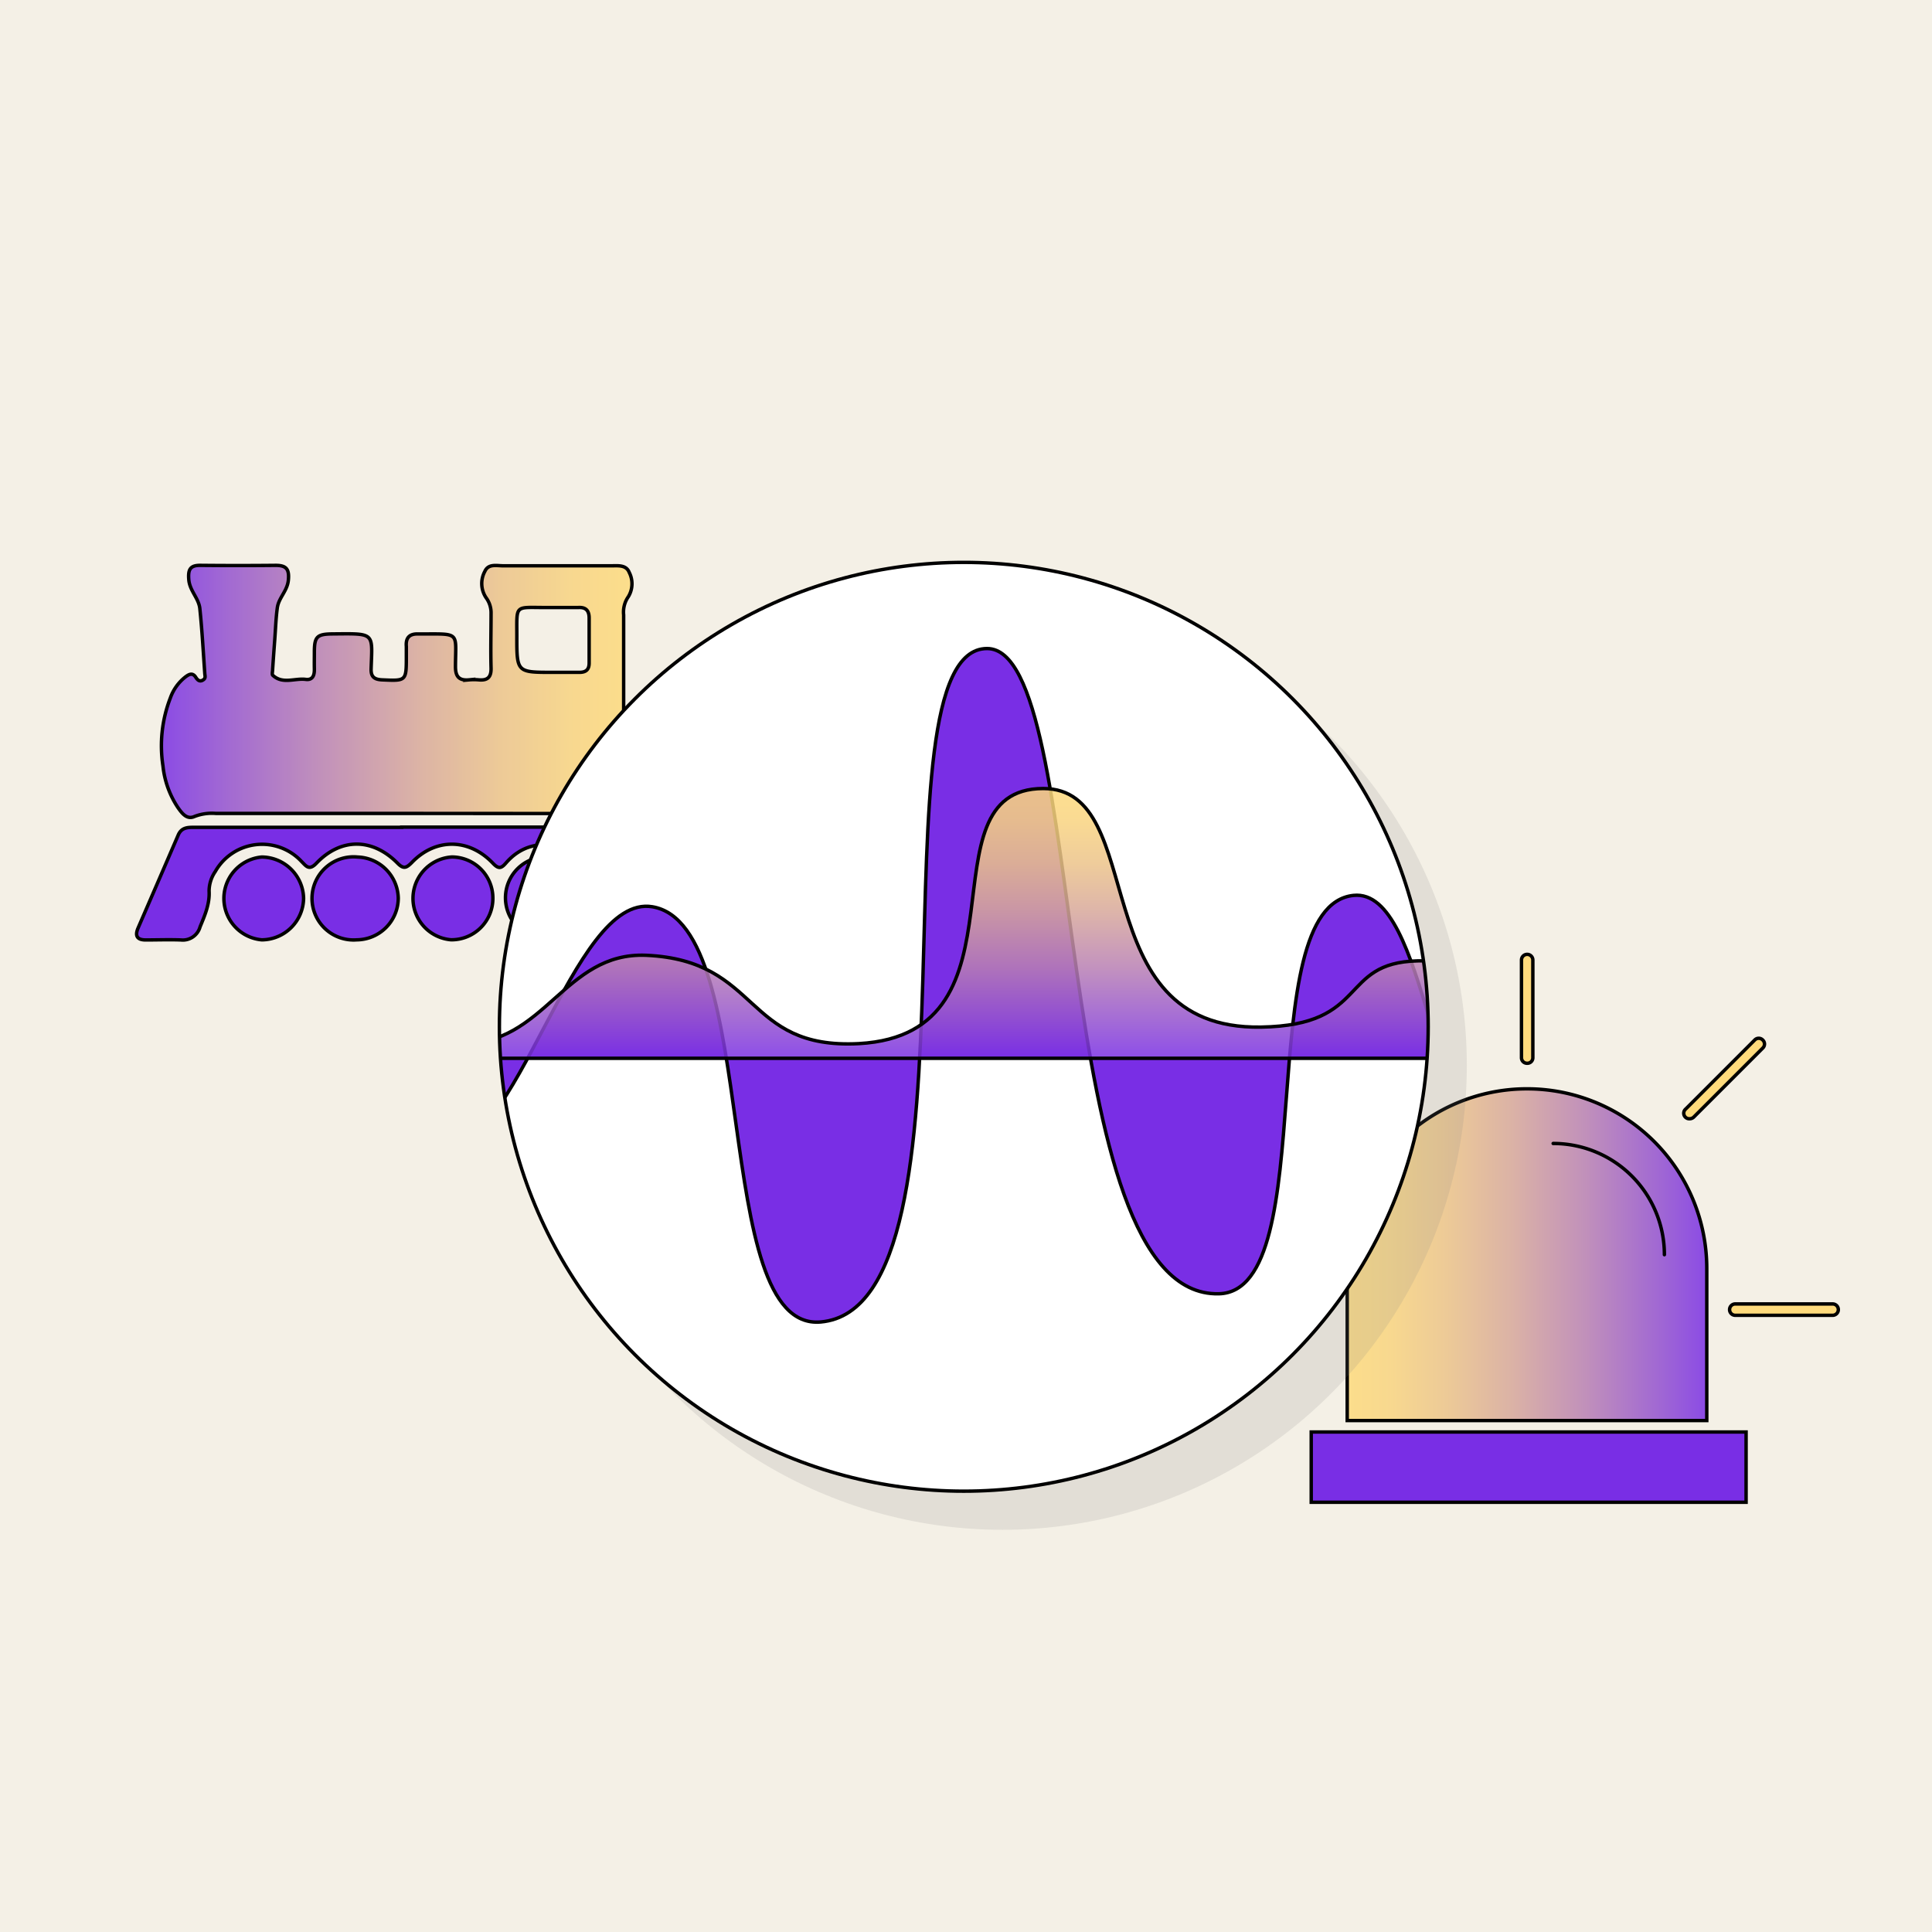
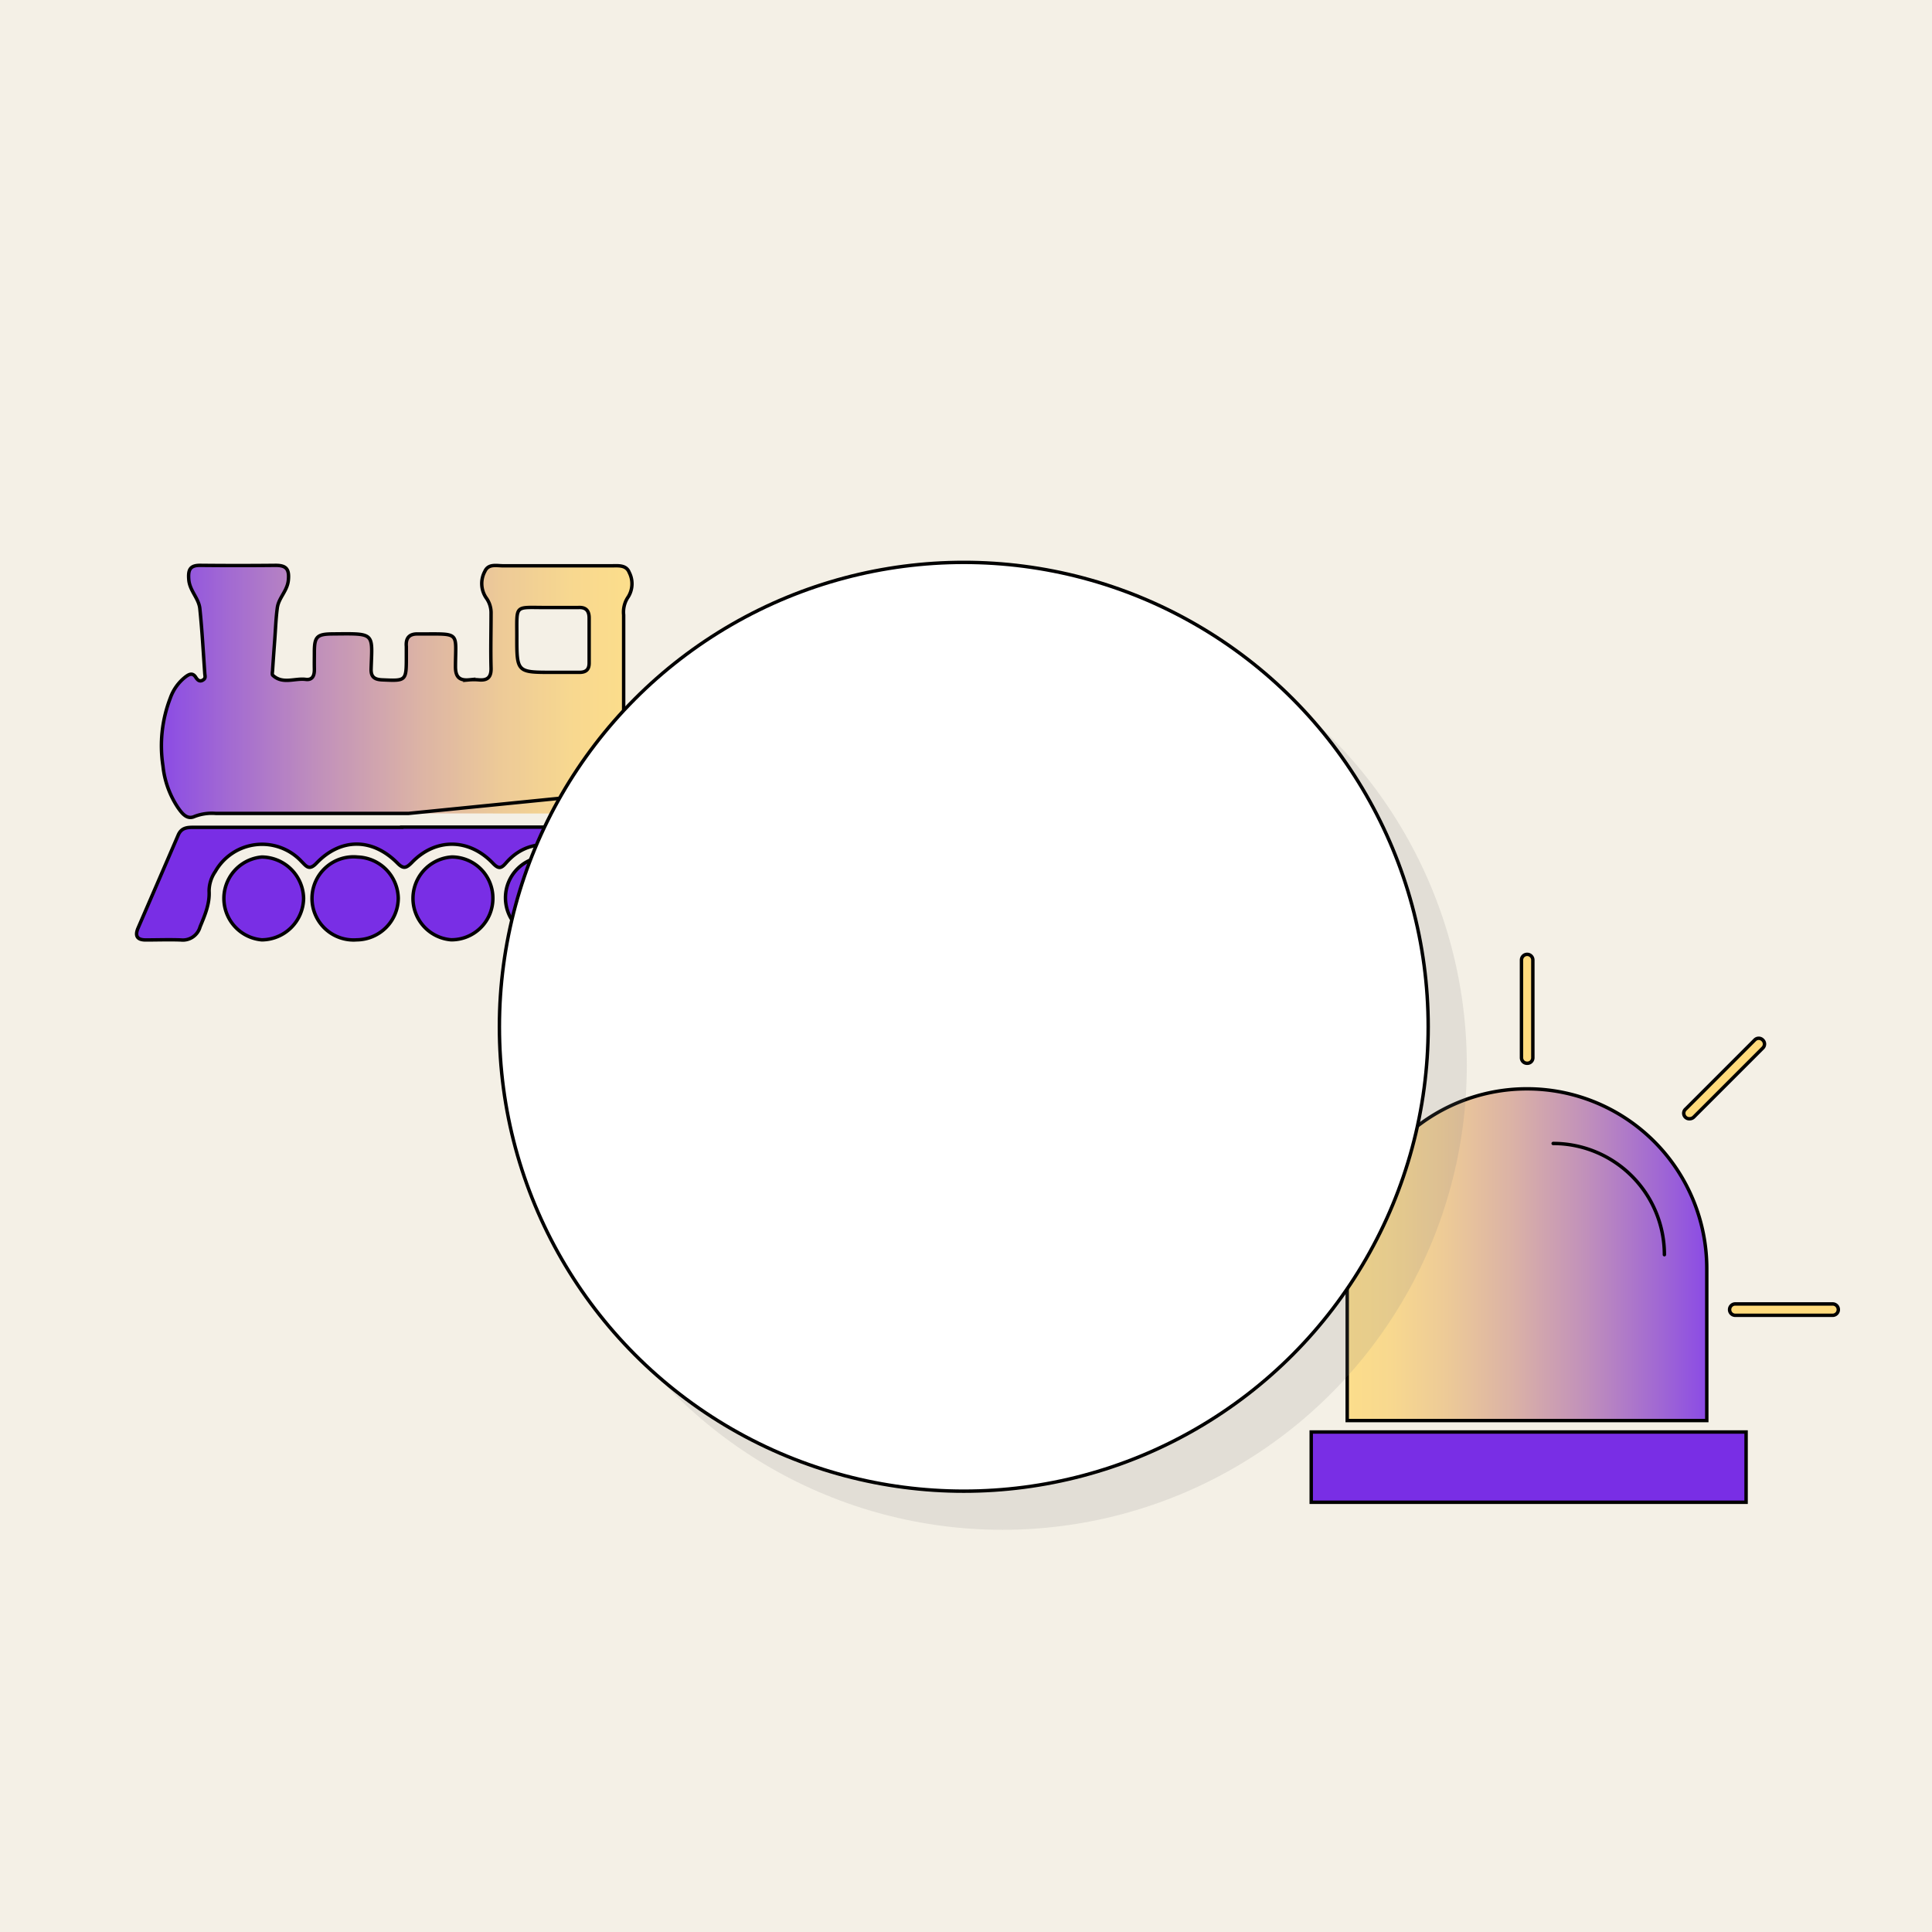
<svg xmlns="http://www.w3.org/2000/svg" xmlns:xlink="http://www.w3.org/1999/xlink" viewBox="0 0 350 350">
  <defs>
    <style>.cls-1,.cls-17,.cls-6,.cls-9{fill:none;}.cls-2{isolation:isolate;}.cls-3{fill:#f4f0e6;}.cls-4,.cls-8{opacity:0.85;}.cls-5{fill:url(#linear-gradient);}.cls-10,.cls-15,.cls-16,.cls-17,.cls-6,.cls-7,.cls-9{stroke:#000;stroke-width:0.62px;}.cls-10,.cls-15,.cls-16,.cls-6,.cls-9{stroke-linecap:round;}.cls-15,.cls-16,.cls-17,.cls-6,.cls-7{stroke-miterlimit:10;}.cls-7{fill:#792ee5;}.cls-8{fill:url(#linear-gradient-2);}.cls-10,.cls-9{stroke-linejoin:round;}.cls-10{fill:#feda7c;}.cls-11{opacity:0.16;mix-blend-mode:multiply;}.cls-12{fill:gray;}.cls-13{fill:#fff;}.cls-14{clip-path:url(#clip-path);}.cls-15{fill-opacity:0.85;fill:url(#linear-gradient-3);}.cls-16{fill-opacity:0.54;fill:url(#linear-gradient-4);}</style>
    <linearGradient id="linear-gradient" x1="29.25" y1="125.27" x2="114.49" y2="125.27" gradientUnits="userSpaceOnUse">
      <stop offset="0" stop-color="#792ee5" />
      <stop offset="0.13" stop-color="#924fd1" />
      <stop offset="0.34" stop-color="#b980b3" />
      <stop offset="0.54" stop-color="#d7a79b" />
      <stop offset="0.72" stop-color="#ecc38a" />
      <stop offset="0.88" stop-color="#f9d480" />
      <stop offset="1" stop-color="#feda7c" />
      <stop offset="1" stop-color="#fedb7e" />
      <stop offset="1" stop-color="#fedc85" />
      <stop offset="1" stop-color="#fee090" />
      <stop offset="1" stop-color="#fee5a1" />
      <stop offset="1" stop-color="#feebb7" />
      <stop offset="1" stop-color="#fff2d3" />
      <stop offset="1" stop-color="#fffbf2" />
      <stop offset="1" stop-color="#fff" />
    </linearGradient>
    <linearGradient id="linear-gradient-2" x1="244.06" y1="227.3" x2="309.2" y2="227.3" gradientUnits="userSpaceOnUse">
      <stop offset="0" stop-color="#fff" />
      <stop offset="0" stop-color="#fffbf2" />
      <stop offset="0" stop-color="#fff2d3" />
      <stop offset="0" stop-color="#feebb7" />
      <stop offset="0" stop-color="#fee5a1" />
      <stop offset="0" stop-color="#fee090" />
      <stop offset="0" stop-color="#fedc85" />
      <stop offset="0" stop-color="#fedb7e" />
      <stop offset="0" stop-color="#feda7c" />
      <stop offset="0.12" stop-color="#f9d480" />
      <stop offset="0.28" stop-color="#ecc38a" />
      <stop offset="0.46" stop-color="#d7a79b" />
      <stop offset="0.66" stop-color="#b980b3" />
      <stop offset="0.87" stop-color="#924fd1" />
      <stop offset="1" stop-color="#792ee5" />
    </linearGradient>
    <clipPath id="clip-path">
-       <circle class="cls-1" cx="174.6" cy="186.01" r="84.13" />
-     </clipPath>
+       </clipPath>
    <linearGradient id="linear-gradient-3" x1="174.6" y1="142.82" x2="174.6" y2="191.72" xlink:href="#linear-gradient-2" />
    <linearGradient id="linear-gradient-4" x1="35.85" y1="191.72" x2="313.34" y2="191.72" gradientUnits="userSpaceOnUse">
      <stop offset="0" stop-color="#fff" />
      <stop offset="0.04" stop-color="#feda7c" />
      <stop offset="1" stop-color="#ac82e6" />
    </linearGradient>
  </defs>
  <g class="cls-2">
    <g id="Layer_2" data-name="Layer 2">
      <g id="boundary_boxes" data-name="boundary boxes">
        <rect class="cls-3" width="350" height="350" />
      </g>
      <g id="audio_classification" data-name="audio classification">
        <g id="additional_icons" data-name="additional icons">
          <g class="cls-4">
            <path class="cls-5" d="M74,147.36H39.09a8.72,8.72,0,0,0-3.85.55c-1.4.64-2.29-.6-3-1.6a16.67,16.67,0,0,1-2.72-7.57,24,24,0,0,1,1.34-12.3,8.39,8.39,0,0,1,2.62-3.72c.65-.51,1.38-1,2,0,.3.46.66.83,1.25.5s.4-.75.37-1.18c-.28-3.94-.49-7.88-.9-11.81-.2-1.85-1.84-3.21-2-5.22-.15-1.79.21-2.62,2.13-2.59q6.81.07,13.61,0c1.93,0,2.49.69,2.3,2.67s-1.75,3.2-2,5-.32,3.78-.46,5.68-.27,3.65-.39,5.47c0,.36-.14.89,0,1.07,1.79,1.71,4,.51,6,.77,1.28.16,1.58-.77,1.56-1.86s0-2.05,0-3.07c0-2.82.46-3.29,3.35-3.31,7.73-.07,7.15-.28,6.93,6.32-.05,1.41.53,1.92,1.93,2,4.45.2,4.45.25,4.45-4.29,0-.58,0-1.17,0-1.75-.14-1.6.59-2.33,2.16-2.27.15,0,.29,0,.44,0,7.28,0,6.32-.44,6.3,5.93,0,1.83.69,2.55,2.47,2.38a10.23,10.23,0,0,1,1.75,0c1.56.14,2.27-.44,2.23-2.12-.09-3.29,0-6.58,0-9.88a4.58,4.58,0,0,0-.89-2.86,4.61,4.61,0,0,1-.23-4.8c.64-1.42,2.14-1,3.34-1,6.51,0,13,0,19.55,0,1.23,0,2.7-.21,3.26,1.2a4.49,4.49,0,0,1-.17,4.41,4.84,4.84,0,0,0-.84,3.28q0,16,0,32.07c0,3.61-.3,3.92-3.84,3.92Zm26.16-25.56c1.61,0,3.22,0,4.83,0,1.18,0,1.75-.52,1.74-1.71,0-2.71,0-5.41,0-8.12,0-1.42-.66-2-2-1.91-2,0-4,0-5.92,0-5.66,0-5.17-.6-5.18,5.2C93.62,121.81,93.63,121.81,100.17,121.8Z" />
          </g>
-           <path class="cls-6" d="M74,147.36H39.09a8.72,8.72,0,0,0-3.85.55c-1.4.64-2.29-.6-3-1.6a16.67,16.67,0,0,1-2.72-7.57,24,24,0,0,1,1.34-12.3,8.39,8.39,0,0,1,2.62-3.72c.65-.51,1.38-1,2,0,.3.46.66.83,1.25.5s.4-.75.37-1.18c-.28-3.94-.49-7.88-.9-11.81-.2-1.85-1.84-3.21-2-5.22-.15-1.79.21-2.62,2.13-2.59q6.81.07,13.61,0c1.93,0,2.49.69,2.3,2.67s-1.75,3.2-2,5-.32,3.78-.46,5.68-.27,3.65-.39,5.47c0,.36-.14.89,0,1.07,1.79,1.71,4,.51,6,.77,1.28.16,1.58-.77,1.56-1.86s0-2.05,0-3.07c0-2.82.46-3.29,3.35-3.31,7.73-.07,7.15-.28,6.93,6.32-.05,1.41.53,1.92,1.93,2,4.45.2,4.45.25,4.45-4.29,0-.58,0-1.17,0-1.75-.14-1.6.59-2.33,2.16-2.27.15,0,.29,0,.44,0,7.28,0,6.32-.44,6.3,5.93,0,1.83.69,2.55,2.47,2.38a10.23,10.23,0,0,1,1.75,0c1.56.14,2.27-.44,2.23-2.12-.09-3.29,0-6.58,0-9.88a4.58,4.58,0,0,0-.89-2.86,4.61,4.61,0,0,1-.23-4.8c.64-1.42,2.14-1,3.34-1,6.51,0,13,0,19.55,0,1.23,0,2.7-.21,3.26,1.2a4.49,4.49,0,0,1-.17,4.41,4.84,4.84,0,0,0-.84,3.28q0,16,0,32.07c0,3.61-.3,3.92-3.84,3.92Zm26.16-25.56c1.61,0,3.22,0,4.83,0,1.18,0,1.75-.52,1.74-1.71,0-2.71,0-5.41,0-8.12,0-1.42-.66-2-2-1.91-2,0-4,0-5.92,0-5.66,0-5.17-.6-5.18,5.2C93.62,121.81,93.63,121.81,100.17,121.8Z" />
+           <path class="cls-6" d="M74,147.36H39.09a8.72,8.72,0,0,0-3.85.55c-1.4.64-2.29-.6-3-1.6a16.67,16.67,0,0,1-2.72-7.57,24,24,0,0,1,1.34-12.3,8.39,8.39,0,0,1,2.62-3.72c.65-.51,1.38-1,2,0,.3.46.66.83,1.25.5s.4-.75.37-1.18c-.28-3.94-.49-7.88-.9-11.81-.2-1.85-1.84-3.21-2-5.22-.15-1.79.21-2.62,2.13-2.59q6.81.07,13.61,0c1.93,0,2.49.69,2.3,2.67s-1.75,3.2-2,5-.32,3.78-.46,5.68-.27,3.65-.39,5.47c0,.36-.14.89,0,1.07,1.79,1.71,4,.51,6,.77,1.28.16,1.58-.77,1.56-1.86s0-2.05,0-3.07c0-2.82.46-3.29,3.35-3.31,7.73-.07,7.15-.28,6.93,6.32-.05,1.41.53,1.92,1.93,2,4.45.2,4.45.25,4.45-4.29,0-.58,0-1.17,0-1.75-.14-1.6.59-2.33,2.16-2.27.15,0,.29,0,.44,0,7.28,0,6.32-.44,6.3,5.93,0,1.83.69,2.55,2.47,2.38a10.23,10.23,0,0,1,1.75,0c1.56.14,2.27-.44,2.23-2.12-.09-3.29,0-6.58,0-9.88a4.58,4.58,0,0,0-.89-2.86,4.61,4.61,0,0,1-.23-4.8c.64-1.42,2.14-1,3.34-1,6.51,0,13,0,19.55,0,1.23,0,2.7-.21,3.26,1.2a4.49,4.49,0,0,1-.17,4.41,4.84,4.84,0,0,0-.84,3.28q0,16,0,32.07Zm26.16-25.56c1.61,0,3.22,0,4.83,0,1.18,0,1.75-.52,1.74-1.71,0-2.71,0-5.41,0-8.12,0-1.42-.66-2-2-1.91-2,0-4,0-5.92,0-5.66,0-5.17-.6-5.18,5.2C93.62,121.81,93.63,121.81,100.17,121.8Z" />
          <path class="cls-7" d="M72.78,149.84h37.33c2.86,0,2.94.09,3,3,0,2.64,0,5.27,0,7.91,0,1.29,0,2.51-1.83,2.59-1.59.06-2.31-.39-2.59-2.11-.65-3.92-2.9-6.78-6.82-7.79s-7.45-.28-10.2,2.89c-.86,1-1.34,1.14-2.36.07-4.35-4.58-10.43-4.62-14.73-.12-1,1-1.5,1.17-2.57.09-4.53-4.59-10.27-4.61-14.68,0-1.33,1.4-1.84.56-2.71-.31A9.75,9.75,0,0,0,39,157.89a6.28,6.28,0,0,0-1.12,3.52c.13,2.36-.77,4.4-1.64,6.51a3.24,3.24,0,0,1-3.47,2.36c-2.12-.08-4.25,0-6.37,0-1.47,0-2-.64-1.42-2.08q3.66-8.46,7.31-16.93c.64-1.48,1.89-1.39,3.15-1.39H72.78Z" />
          <path class="cls-7" d="M55,162.75a7.63,7.63,0,0,1-7.58,7.51,7.53,7.53,0,0,1,0-15A7.64,7.64,0,0,1,55,162.75Z" />
          <path class="cls-7" d="M72.15,162.71a7.59,7.59,0,0,1-7.51,7.55,7.53,7.53,0,1,1,.16-15A7.62,7.62,0,0,1,72.15,162.71Z" />
          <path class="cls-7" d="M89.29,162.81a7.5,7.5,0,0,1-7.58,7.44,7.52,7.52,0,0,1,.17-15A7.46,7.46,0,0,1,89.29,162.81Z" />
          <path class="cls-7" d="M106.45,162.65A7.44,7.44,0,1,1,99,155.21,7.46,7.46,0,0,1,106.45,162.65Z" />
          <rect class="cls-7" x="237.54" y="259.42" width="78.78" height="12.73" />
          <path class="cls-8" d="M276.63,197.25h0a32.57,32.57,0,0,0-32.57,32.57v27.53H309.2V229.82A32.57,32.57,0,0,0,276.63,197.25Z" />
          <path class="cls-6" d="M276.63,197.25h0a32.57,32.57,0,0,0-32.57,32.57v27.53H309.2V229.82A32.57,32.57,0,0,0,276.63,197.25Z" />
          <path class="cls-9" d="M301.52,227.3a20.15,20.15,0,0,0-20.15-20.15h0" />
          <line class="cls-10" x1="276.63" y1="173.92" x2="276.63" y2="191.59" />
          <path class="cls-10" d="M276.63,192.62a1,1,0,0,1-1-1V173.92a1,1,0,1,1,2.06,0v17.67A1,1,0,0,1,276.63,192.62Z" />
          <line class="cls-10" x1="220.72" y1="237.25" x2="238.39" y2="237.25" />
          <path class="cls-10" d="M238.39,238.28H220.72a1,1,0,1,1,0-2.06h17.67a1,1,0,1,1,0,2.06Z" />
          <line class="cls-10" x1="234.15" y1="189.14" x2="246.65" y2="201.64" />
          <path class="cls-10" d="M246.65,202.67a1,1,0,0,1-.73-.3l-12.5-12.5a1,1,0,0,1,0-1.46,1,1,0,0,1,1.46,0l12.5,12.5a1,1,0,0,1-.73,1.76Z" />
          <line class="cls-10" x1="332.04" y1="237.25" x2="314.36" y2="237.25" />
          <path class="cls-10" d="M314.36,238.28H332a1,1,0,0,0,0-2.06H314.36a1,1,0,0,0,0,2.06Z" />
-           <line class="cls-10" x1="318.6" y1="189.14" x2="306.11" y2="201.64" />
          <path class="cls-10" d="M306.11,202.67a1.06,1.06,0,0,0,.73-.3l12.5-12.5a1,1,0,0,0,0-1.46,1,1,0,0,0-1.46,0l-12.5,12.5a1,1,0,0,0,.73,1.76Z" />
        </g>
        <g id="Layer_28" data-name="Layer 28">
          <g class="cls-11">
            <circle class="cls-12" cx="181.6" cy="193.01" r="84.13" />
          </g>
          <circle class="cls-13" cx="174.6" cy="186.01" r="84.13" />
        </g>
        <g id="graphs_7" data-name="graphs 7">
          <g class="cls-14">
            <circle class="cls-13" cx="174.6" cy="186.01" r="84.13" />
            <path class="cls-7" d="M35.85,191.72s12.38-15.91,18.3-15.25c10.18,1.14,14.67,32.19,24.9,32.53,14.85.48,24.49-47.19,39.14-44.73,20,3.37,10.28,77,30.49,75.22,31-2.74,8.29-122,30.14-122,18.8,0,10.61,117.69,42,116.89,19-.49,5.45-70.22,24.39-72.17,13.48-1.38,14,45.15,27.45,46.76,10.52,1.25,18.88-30.85,29.47-30.5,4.33.15,11.18,13.22,11.18,13.22" />
-             <path class="cls-15" d="M35.85,191.72S51.44,180.54,57.58,181c10.55.73,15.21,7.84,25.82,8.06,15.4.31,18.74-16.62,33.66-16,20.84.93,17.58,17.11,38.54,16,32.2-1.77,10.74-46.22,33.4-46.21,19.5,0,6.85,43.74,39.43,43.22,19.74-.31,14-11.67,28.4-12,14-.33,13.4,16.31,27.36,17.35,10.91.81,6.57-8.44,17.56-8.21,4.48.09,11.59,8.55,11.59,8.55" />
            <line class="cls-16" x1="313.34" y1="191.72" x2="35.85" y2="191.72" />
          </g>
        </g>
        <g id="overlapping_circles" data-name="overlapping circles">
          <circle class="cls-17" cx="174.6" cy="186.01" r="84.13" />
        </g>
      </g>
    </g>
  </g>
</svg>